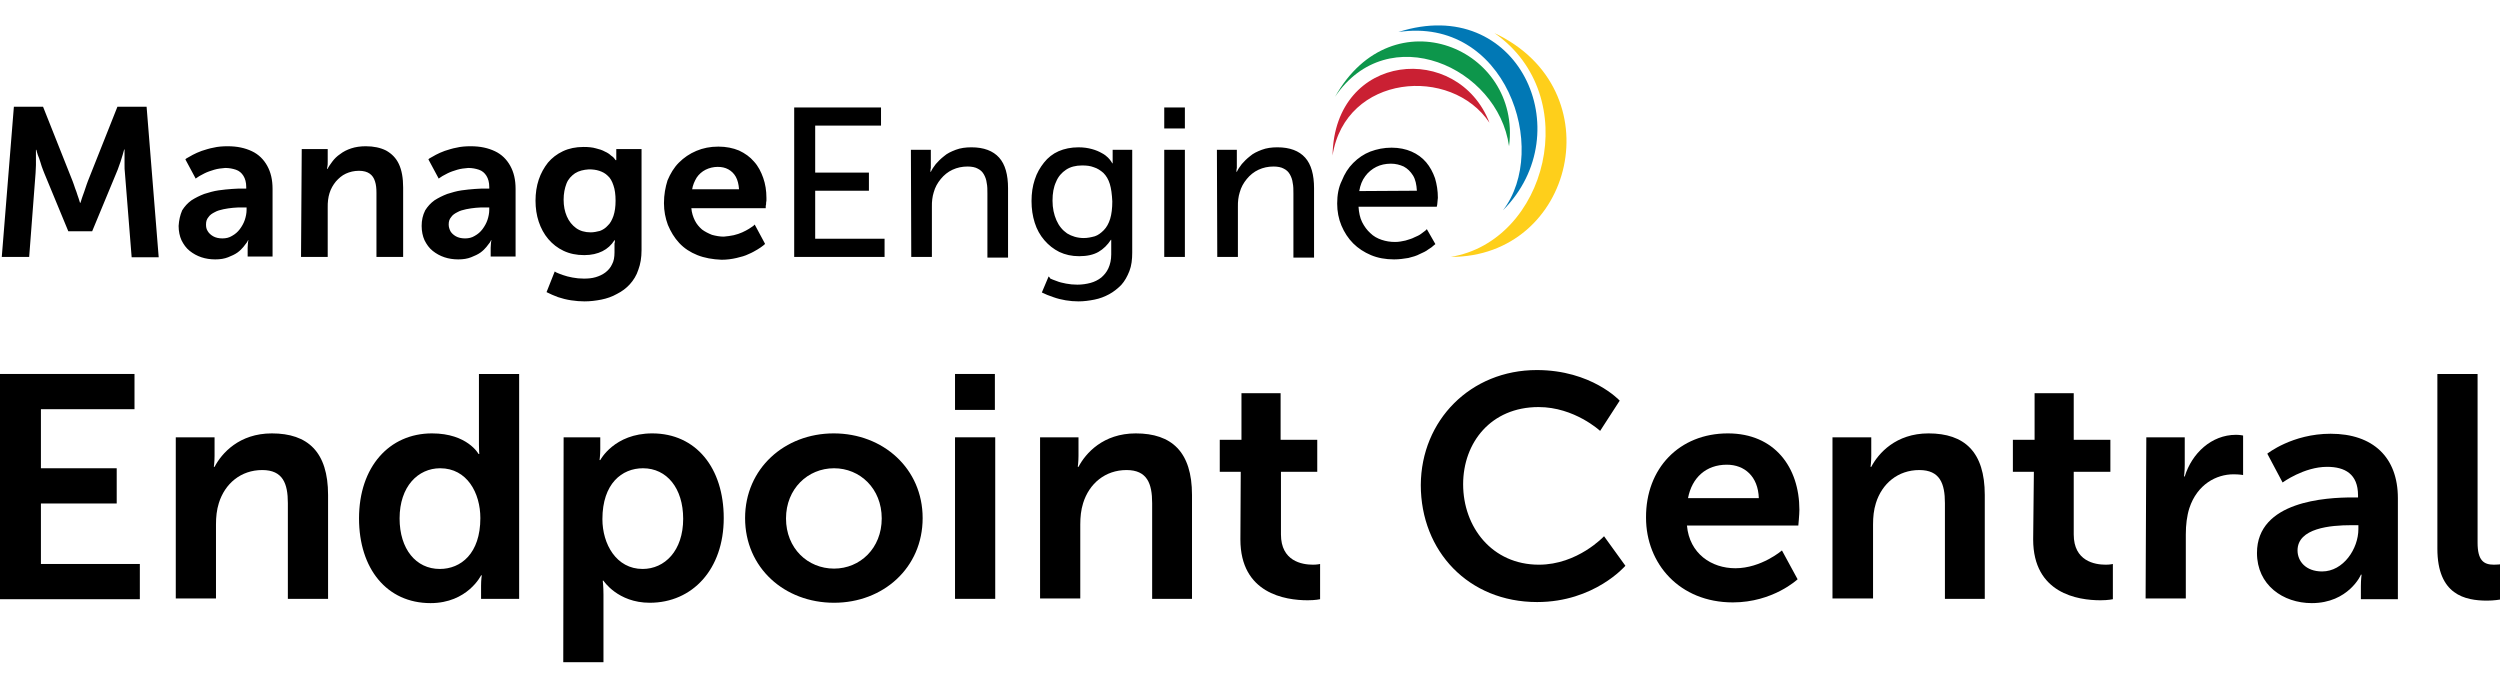
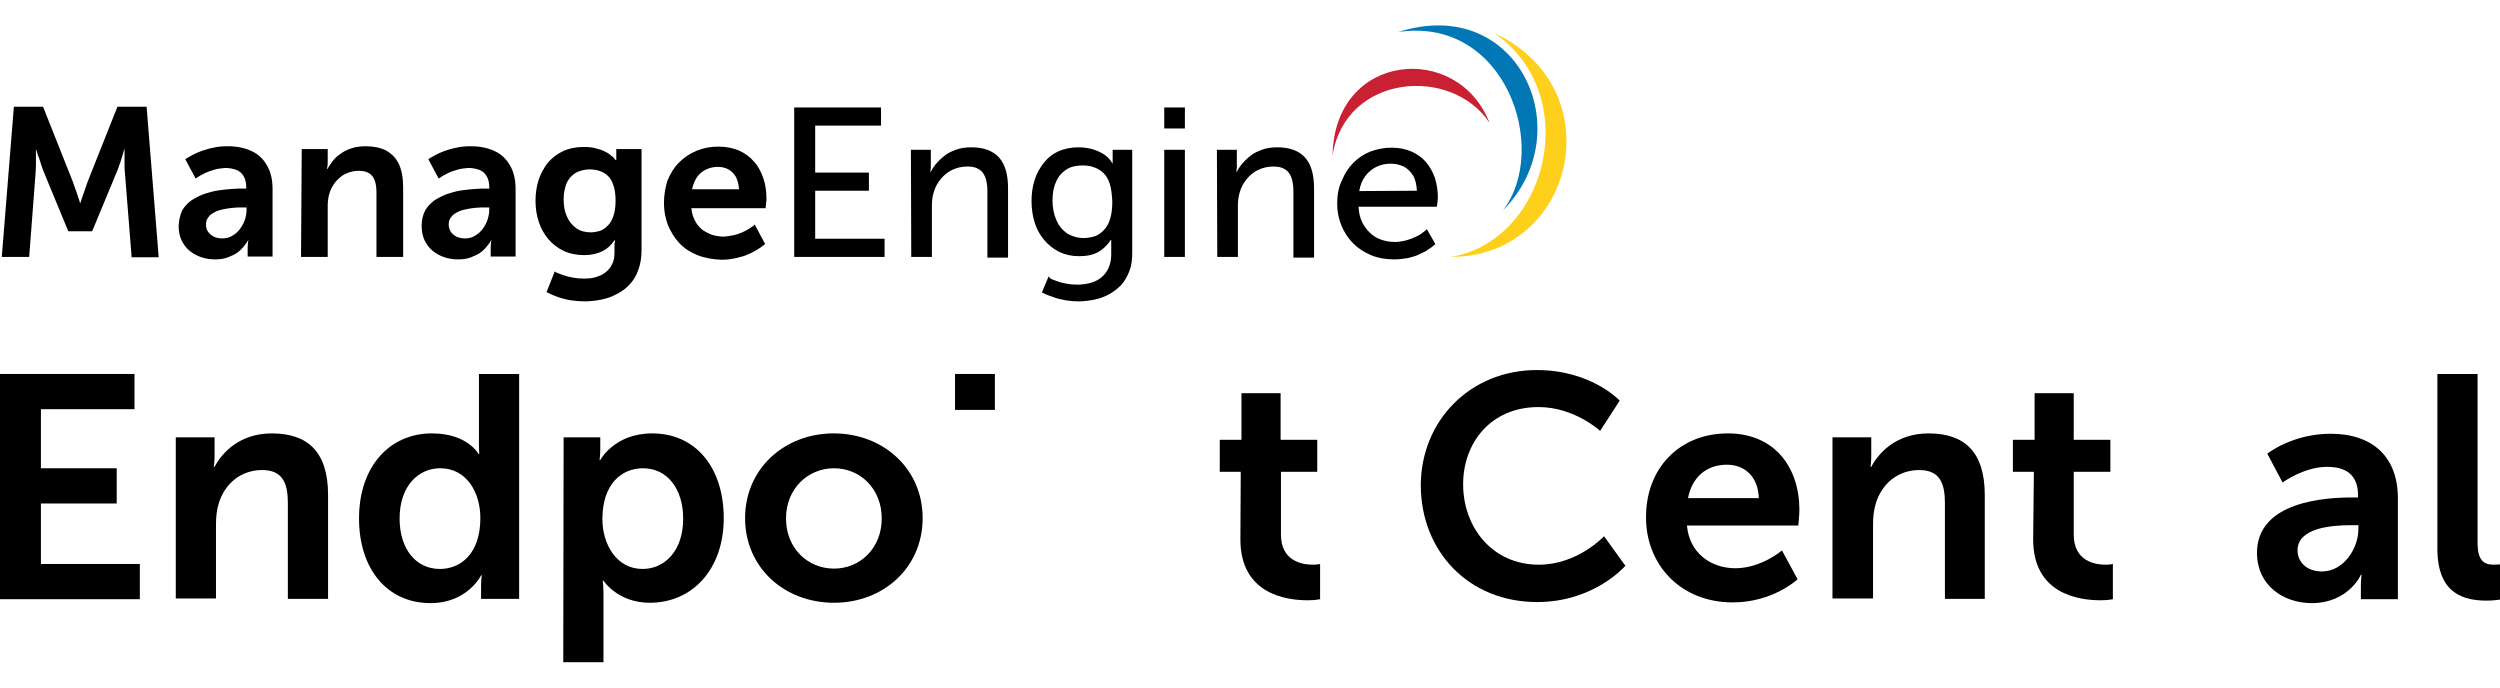
<svg xmlns="http://www.w3.org/2000/svg" version="1.1" id="Layer_1" x="0px" y="0px" viewBox="0 0 702.6 193.3" style="enable-background:new 0 0 702.6 193.3;" xml:space="preserve">
  <style type="text/css">
	.st0{fill-rule:evenodd;clip-rule:evenodd;fill:#FECF1B;}
	.st1{fill-rule:evenodd;clip-rule:evenodd;fill:#0178B5;}
	.st2{fill-rule:evenodd;clip-rule:evenodd;fill:#0D964B;}
	.st3{fill-rule:evenodd;clip-rule:evenodd;fill:#CA2033;}
	.st4{fill-rule:evenodd;clip-rule:evenodd;}
</style>
  <g>
    <path class="st0" d="M420,9.3c25.3,17.6,14.7,58.5-12.3,62.9l0,0C442.4,72.3,453.7,25.1,420,9.3L420,9.3z" />
    <path class="st1" d="M393,9c30.2-4.5,42.6,32.9,29.4,50.1C444.3,37.1,426.7-1.8,393,9L393,9z" />
-     <path class="st2" d="M375.2,27.2c14.9-22.1,45.8-8.4,48.9,13.9C427.7,13.6,391.4-1.7,375.2,27.2L375.2,27.2z" />
    <path class="st3" d="M374.5,43.7c3.6-22.9,33.4-25.3,44.1-9.2C409.8,11.7,375,14.5,374.5,43.7L374.5,43.7z" />
    <path class="st4" d="M0.5,72.2h7.7l1.8-23.6c0-0.7,0.1-1.4,0.1-2.2c0-0.8,0-1.5,0-2.1c0-0.7,0-1.2,0-1.6c0-0.4,0-0.6,0-0.6h0.1   c0,0,0.1,0.2,0.2,0.7c0.1,0.4,0.3,1,0.6,1.7c0.2,0.7,0.5,1.4,0.7,2.2c0.3,0.8,0.5,1.4,0.8,2.1L19.2,65h6.7l6.8-16.4   c0.3-0.6,0.5-1.3,0.8-2.1c0.3-0.7,0.5-1.5,0.7-2.1c0.2-0.7,0.4-1.2,0.5-1.7c0.1-0.4,0.2-0.7,0.2-0.7h0.1c0,0,0,0.2,0,0.6   c0,0.4,0,0.9,0,1.6s0,1.4,0,2.1c0,0.8,0,1.5,0.1,2.2L37,72.3h7.6L41.2,30H33l-8.3,20.9c-0.2,0.6-0.5,1.3-0.7,2   c-0.2,0.7-0.5,1.4-0.7,2c-0.2,0.6-0.4,1.1-0.5,1.5c-0.1,0.4-0.2,0.6-0.2,0.6h-0.1c0,0-0.1-0.2-0.2-0.6c-0.1-0.4-0.3-0.9-0.5-1.5   c-0.2-0.6-0.4-1.3-0.7-2c-0.2-0.7-0.5-1.4-0.7-2L12.1,30H3.9L0.5,72.2L0.5,72.2z M50.2,63.5c0,1.5,0.3,2.9,0.8,4   c0.6,1.2,1.3,2.2,2.3,3c1,0.8,2.1,1.4,3.3,1.8c1.2,0.4,2.5,0.6,3.9,0.6c1.4,0,2.6-0.2,3.6-0.6c1-0.4,1.9-0.8,2.6-1.3   c0.7-0.5,1.3-1.1,1.7-1.6c0.4-0.5,0.8-1,1-1.3c0.2-0.4,0.3-0.5,0.3-0.6h0.1c0,0,0,0.2-0.1,0.6c0,0.4-0.1,0.9-0.1,1.5v2.5h7v-19   c0-2.6-0.5-4.7-1.5-6.5c-1-1.8-2.4-3.2-4.3-4.1c-1.9-0.9-4.1-1.4-6.8-1.4c-1.4,0-2.8,0.1-4,0.4c-1.2,0.2-2.3,0.6-3.3,0.9   c-1,0.4-1.8,0.7-2.5,1.1s-1.2,0.7-1.6,0.9c-0.4,0.2-0.5,0.4-0.5,0.4l2.9,5.4c0,0,0.2-0.2,0.7-0.5c0.4-0.3,1.1-0.6,1.8-1   c0.8-0.4,1.7-0.7,2.7-1s2-0.4,3.1-0.5c1.1,0,2.1,0.2,3,0.5c0.9,0.3,1.6,0.9,2.1,1.7c0.5,0.8,0.8,1.8,0.8,3.2v0.4h-1   c-0.8,0-1.9,0-3,0.1c-1.2,0.1-2.5,0.2-3.8,0.4c-1.4,0.2-2.7,0.6-4,1c-1.3,0.5-2.5,1.1-3.6,1.8c-1.1,0.8-1.9,1.7-2.6,2.8   C50.6,60.5,50.3,61.9,50.2,63.5L50.2,63.5z M57.9,63.1c0-0.9,0.2-1.5,0.7-2.1c0.4-0.6,1-1,1.8-1.4c0.7-0.4,1.5-0.6,2.4-0.8   c0.9-0.2,1.8-0.3,2.7-0.4c0.9-0.1,1.8-0.1,2.5-0.1h1.3v0.7c0,0.9-0.2,1.9-0.5,2.8c-0.3,0.9-0.8,1.8-1.4,2.6   c-0.6,0.8-1.3,1.4-2.2,1.9c-0.8,0.5-1.7,0.7-2.7,0.7c-1,0-1.9-0.2-2.6-0.6c-0.7-0.4-1.2-0.9-1.5-1.4C58,64.4,57.9,63.8,57.9,63.1   L57.9,63.1z M84.6,72.2h7.5V58.3c0-0.7,0-1.4,0.1-2.1c0.1-0.7,0.2-1.3,0.4-1.9C93,53,93.6,52,94.4,51c0.8-0.9,1.7-1.7,2.8-2.2   s2.3-0.8,3.7-0.8c1.3,0,2.3,0.3,3,0.8c0.7,0.5,1.2,1.2,1.5,2.2c0.3,0.9,0.4,2,0.4,3.2v18h7.5V52.7c0-2.7-0.4-4.9-1.2-6.6   c-0.8-1.7-2-2.9-3.6-3.8c-1.6-0.8-3.5-1.2-5.7-1.2c-1.5,0-2.9,0.2-4.1,0.6c-1.2,0.4-2.2,0.9-3.1,1.6c-0.9,0.6-1.6,1.3-2.2,2.1   s-1,1.4-1.4,2.1h-0.1c0,0,0-0.2,0.1-0.6s0.1-0.9,0.1-1.5v-3.5h-7.3L84.6,72.2L84.6,72.2z M118.5,63.5c0,1.5,0.3,2.9,0.8,4   c0.6,1.2,1.3,2.2,2.3,3c1,0.8,2.1,1.4,3.3,1.8c1.2,0.4,2.5,0.6,3.9,0.6c1.4,0,2.6-0.2,3.6-0.6c1-0.4,1.9-0.8,2.6-1.3   c0.7-0.5,1.3-1.1,1.7-1.6c0.4-0.5,0.8-1,1-1.3c0.2-0.4,0.3-0.5,0.3-0.6h0.1c0,0,0,0.2-0.1,0.6c0,0.4-0.1,0.9-0.1,1.5v2.5h7v-19   c0-2.6-0.5-4.7-1.5-6.5c-1-1.8-2.4-3.2-4.3-4.1c-1.9-0.9-4.1-1.4-6.8-1.4c-1.4,0-2.8,0.1-4,0.4c-1.2,0.2-2.3,0.6-3.3,0.9   c-1,0.4-1.8,0.7-2.5,1.1s-1.2,0.7-1.6,0.9c-0.4,0.2-0.5,0.4-0.5,0.4l2.9,5.4c0,0,0.2-0.2,0.7-0.5c0.4-0.3,1.1-0.6,1.8-1   c0.8-0.4,1.7-0.7,2.7-1s2-0.4,3.1-0.5c1.1,0,2.1,0.2,3,0.5c0.9,0.3,1.6,0.9,2.1,1.7c0.5,0.8,0.8,1.8,0.8,3.2v0.4h-1   c-0.8,0-1.9,0-3,0.1c-1.2,0.1-2.5,0.2-3.8,0.4c-1.4,0.2-2.7,0.6-4,1c-1.3,0.5-2.5,1.1-3.6,1.8c-1.1,0.8-1.9,1.7-2.6,2.8   C118.8,60.5,118.5,61.9,118.5,63.5L118.5,63.5z M126.1,63.1c0-0.9,0.2-1.5,0.7-2.1c0.4-0.6,1-1,1.8-1.4c0.7-0.4,1.5-0.6,2.4-0.8   c0.9-0.2,1.8-0.3,2.7-0.4c0.9-0.1,1.8-0.1,2.5-0.1h1.3v0.7c0,0.9-0.2,1.9-0.5,2.8c-0.3,0.9-0.8,1.8-1.4,2.6   c-0.6,0.8-1.3,1.4-2.2,1.9c-0.8,0.5-1.7,0.7-2.7,0.7c-1,0-1.9-0.2-2.6-0.6c-0.7-0.4-1.2-0.9-1.5-1.4   C126.3,64.4,126.1,63.8,126.1,63.1L126.1,63.1z M155.9,76.3l-2.3,5.8c1,0.5,2.1,1,3.2,1.4c1.2,0.4,2.4,0.7,3.7,0.9s2.6,0.3,3.8,0.3   c1.6,0,3.2-0.2,4.7-0.5c1.5-0.3,3-0.8,4.4-1.6c1.4-0.7,2.6-1.6,3.6-2.7s1.9-2.5,2.4-4.1c0.6-1.6,0.9-3.4,0.9-5.5V41.9h-7.1v2.3   c0,0.2,0,0.4,0,0.6c0,0.1,0,0.2,0,0.2h-0.2c0,0-0.1-0.1-0.3-0.4s-0.5-0.6-1-0.9c-0.4-0.4-1-0.8-1.7-1.1c-0.7-0.4-1.6-0.7-2.5-0.9   c-1-0.3-2.2-0.4-3.5-0.4c-2.2,0-4.1,0.4-5.8,1.2c-1.7,0.8-3.1,1.9-4.2,3.2c-1.1,1.4-2,3-2.6,4.8c-0.6,1.8-0.9,3.8-0.9,5.9   c0,2.1,0.3,4.1,0.9,5.9c0.6,1.8,1.5,3.5,2.7,4.9c1.2,1.4,2.6,2.5,4.3,3.3c1.7,0.8,3.6,1.2,5.8,1.2c2,0,3.7-0.4,5.1-1.1   c1.4-0.7,2.5-1.7,3.4-3.1h0.1c0,0,0,0.1,0,0.3c0,0.2,0,0.4-0.1,0.6c0,0.2,0,0.5,0,0.7v1.8c0,1.4-0.2,2.5-0.7,3.4   c-0.4,0.9-1.1,1.7-1.9,2.3c-0.8,0.6-1.7,1-2.7,1.3c-1,0.3-2.1,0.4-3.3,0.4c-1.1,0-2.2-0.1-3.2-0.3c-1-0.2-1.9-0.4-2.7-0.7   c-0.8-0.3-1.4-0.5-1.8-0.7C156.1,76.4,155.9,76.3,155.9,76.3L155.9,76.3z M166,65.3c-1.6,0-3-0.4-4.1-1.2c-1.1-0.8-2-1.9-2.6-3.3   c-0.6-1.4-0.9-2.9-0.9-4.7c0-1.7,0.3-3.2,0.8-4.5s1.4-2.2,2.4-2.9c1.1-0.7,2.4-1,3.9-1.1c1,0,2,0.1,2.9,0.4   c0.9,0.3,1.7,0.7,2.4,1.4c0.7,0.6,1.2,1.5,1.6,2.7c0.4,1.1,0.6,2.6,0.6,4.3c0,1.7-0.2,3.1-0.6,4.3c-0.4,1.1-0.9,2.1-1.6,2.7   c-0.6,0.7-1.4,1.2-2.2,1.5C167.8,65.1,166.9,65.3,166,65.3L166,65.3z M186.6,57.1c0,2.2,0.4,4.2,1.1,6.1c0.8,1.9,1.8,3.6,3.2,5.1   c1.4,1.5,3.1,2.6,5.1,3.4c2,0.8,4.3,1.2,6.8,1.3c1.5,0,2.9-0.2,4.2-0.5c1.3-0.3,2.4-0.6,3.4-1.1c1-0.4,1.8-0.9,2.5-1.3   c0.7-0.4,1.2-0.8,1.6-1.1c0.4-0.3,0.5-0.4,0.5-0.5l-2.9-5.4c0,0-0.1,0.1-0.4,0.4c-0.3,0.2-0.7,0.5-1.2,0.8c-0.5,0.3-1.2,0.7-1.9,1   c-0.7,0.3-1.5,0.6-2.4,0.8c-0.9,0.2-1.8,0.3-2.8,0.4c-1.1,0-2.2-0.2-3.3-0.5c-1-0.4-2-0.9-2.8-1.5c-0.8-0.7-1.5-1.5-2-2.5   c-0.5-1-0.9-2.2-1-3.5h20.9c0,0,0-0.1,0-0.3c0-0.2,0-0.5,0.1-0.8c0-0.3,0-0.6,0.1-1c0-0.3,0-0.6,0-0.8c0-2-0.3-3.9-0.9-5.6   c-0.6-1.7-1.4-3.3-2.6-4.6c-1.1-1.3-2.5-2.3-4.2-3.1c-1.7-0.7-3.6-1.1-5.8-1.1c-2.3,0-4.3,0.4-6.2,1.2c-1.9,0.8-3.5,1.9-4.9,3.3   c-1.4,1.4-2.4,3.1-3.2,5C187,52.6,186.6,54.7,186.6,57.1L186.6,57.1z M194.5,53.3c0.2-1.3,0.7-2.4,1.3-3.4c0.6-0.9,1.5-1.7,2.5-2.2   c1-0.5,2.2-0.8,3.4-0.8c1.1,0,2.1,0.2,3,0.7c0.9,0.5,1.6,1.2,2.1,2.1c0.5,0.9,0.8,2.1,0.9,3.5H194.5L194.5,53.3z M223.2,72.2h25.4   v-5.1h-19.5V53.6h15.1v-5.1h-15.1V35.3h18.5v-5.1h-24.4L223.2,72.2L223.2,72.2z M256.1,72.2h5.8V58.1c0-0.7,0-1.5,0.1-2.1   c0.1-0.7,0.2-1.3,0.4-1.9c0.4-1.5,1.1-2.7,2-3.8s2-2,3.3-2.6c1.3-0.6,2.7-0.9,4.2-0.9c1.2,0,2.2,0.2,2.9,0.6   c0.8,0.4,1.3,0.9,1.7,1.6c0.4,0.7,0.7,1.5,0.8,2.4c0.2,0.9,0.2,1.9,0.2,3v18h5.8V52.9c0-3.8-0.8-6.7-2.5-8.6   c-1.7-1.9-4.3-2.9-7.8-2.9c-1.6,0-3.1,0.2-4.4,0.7c-1.3,0.5-2.4,1-3.3,1.8c-0.9,0.7-1.7,1.5-2.3,2.2c-0.6,0.8-1.1,1.5-1.4,2.2h-0.1   c0,0,0-0.1,0-0.3c0-0.2,0-0.5,0.1-0.8c0-0.3,0-0.7,0-1.1v-4h-5.6L256.1,72.2L256.1,72.2z M294.7,77.7l-1.9,4.5c1,0.5,2,0.9,3.2,1.3   c1.1,0.4,2.3,0.7,3.5,0.9c1.2,0.2,2.4,0.3,3.6,0.3c1.5,0,3-0.2,4.5-0.5c1.5-0.3,2.8-0.8,4.1-1.5c1.3-0.7,2.4-1.6,3.4-2.6   c1-1.1,1.7-2.4,2.3-3.9c0.6-1.5,0.8-3.3,0.8-5.2V42.1h-5.5v2.8c0,0.3,0,0.5,0,0.7c0,0.2,0,0.3,0,0.3h-0.1c0,0-0.1-0.2-0.3-0.5   c-0.2-0.3-0.5-0.7-0.9-1.1c-0.4-0.4-1-0.9-1.8-1.3c-0.7-0.4-1.6-0.8-2.7-1.1c-1.1-0.3-2.3-0.5-3.8-0.5c-2.1,0-4,0.4-5.6,1.1   c-1.6,0.7-3,1.8-4.1,3.2c-1.1,1.4-2,2.9-2.6,4.8c-0.6,1.8-0.9,3.8-0.9,6c0,2.2,0.3,4.2,0.9,6.1c0.6,1.9,1.5,3.5,2.7,4.9   c1.2,1.4,2.6,2.5,4.2,3.3c1.7,0.8,3.5,1.2,5.6,1.2c2.2,0,4-0.4,5.4-1.2c1.4-0.8,2.6-2,3.5-3.4h0.1c0,0,0,0.1,0,0.3   c0,0.2,0,0.4,0,0.7c0,0.3,0,0.6,0,0.9v2.2c0,1.5-0.3,2.8-0.8,3.9c-0.5,1.1-1.2,1.9-2,2.6c-0.9,0.7-1.9,1.2-3,1.5   c-1.1,0.3-2.4,0.5-3.7,0.5c-1.1,0-2.2-0.1-3.2-0.3c-1-0.2-1.9-0.4-2.6-0.7c-0.8-0.3-1.4-0.5-1.8-0.7   C294.9,77.8,294.7,77.7,294.7,77.7L294.7,77.7z M304.6,66.9c-1.8,0-3.4-0.5-4.7-1.3c-1.3-0.9-2.3-2.1-3-3.7   c-0.7-1.6-1.1-3.4-1.1-5.5c0-2.1,0.3-3.8,1-5.3c0.6-1.5,1.6-2.6,2.8-3.4c1.2-0.8,2.7-1.2,4.5-1.2c1.2,0,2.3,0.1,3.3,0.5   c1,0.3,1.9,0.9,2.7,1.6c0.8,0.8,1.4,1.8,1.8,3.1c0.4,1.3,0.6,2.9,0.7,4.9c0,1.9-0.2,3.6-0.6,4.9c-0.4,1.3-1,2.4-1.8,3.2   c-0.8,0.8-1.6,1.4-2.5,1.7C306.6,66.7,305.6,66.9,304.6,66.9L304.6,66.9z M327.2,36.1h5.8v-5.9h-5.8V36.1L327.2,36.1z M327.2,72.2   h5.8V42.1h-5.8V72.2L327.2,72.2z M342.1,72.2h5.8V58.1c0-0.7,0-1.5,0.1-2.1c0.1-0.7,0.2-1.3,0.4-1.9c0.4-1.5,1.1-2.7,2-3.8   s2-2,3.3-2.6c1.3-0.6,2.7-0.9,4.2-0.9c1.2,0,2.2,0.2,2.9,0.6c0.8,0.4,1.3,0.9,1.7,1.6c0.4,0.7,0.7,1.5,0.8,2.4   c0.2,0.9,0.2,1.9,0.2,3v18h5.8V52.9c0-3.8-0.8-6.7-2.5-8.6c-1.7-1.9-4.3-2.9-7.8-2.9c-1.6,0-3.1,0.2-4.4,0.7   c-1.3,0.5-2.4,1-3.3,1.8c-0.9,0.7-1.7,1.5-2.3,2.2c-0.6,0.8-1.1,1.5-1.4,2.2h-0.1c0,0,0-0.1,0-0.3c0-0.2,0-0.5,0.1-0.8   c0-0.3,0-0.7,0-1.1v-4h-5.6L342.1,72.2L342.1,72.2z M375.8,57.2c0,2.2,0.4,4.3,1.2,6.2c0.8,1.9,1.9,3.6,3.3,5   c1.4,1.4,3.1,2.5,5,3.3s4.1,1.2,6.5,1.2c1.4,0,2.8-0.2,4-0.4c1.2-0.3,2.3-0.6,3.2-1.1c0.9-0.4,1.8-0.8,2.4-1.3   c0.7-0.4,1.2-0.8,1.5-1.1c0.4-0.3,0.5-0.4,0.5-0.4l-2.4-4.2c0,0-0.1,0.1-0.4,0.4c-0.3,0.2-0.7,0.5-1.2,0.9s-1.2,0.7-1.9,1   c-0.7,0.4-1.6,0.6-2.5,0.9c-0.9,0.2-1.9,0.4-2.9,0.4c-1.4,0-2.6-0.2-3.8-0.6c-1.2-0.4-2.3-1-3.2-1.9c-0.9-0.8-1.7-1.9-2.3-3.1   c-0.6-1.2-0.9-2.7-1-4.3h22c0,0,0-0.2,0.1-0.5c0-0.3,0.1-0.6,0.1-1c0-0.4,0.1-0.7,0.1-1c0-2-0.3-3.8-0.8-5.5   c-0.6-1.7-1.4-3.2-2.5-4.5c-1.1-1.3-2.5-2.3-4.1-3c-1.6-0.7-3.5-1.1-5.6-1.1c-2.2,0-4.1,0.4-6,1.1c-1.8,0.7-3.4,1.8-4.8,3.2   c-1.4,1.4-2.4,3-3.2,5C376.2,52.6,375.8,54.8,375.8,57.2L375.8,57.2z M382,53.7c0.3-1.7,0.8-3,1.7-4.2c0.8-1.1,1.9-2,3.1-2.6   c1.2-0.6,2.6-0.9,4.1-0.9c1.3,0,2.5,0.3,3.6,0.8c1.1,0.6,1.9,1.4,2.6,2.5c0.7,1.1,1,2.6,1.1,4.3L382,53.7L382,53.7z" />
    <g>
      <g>
        <path d="M0,105.1h37.8v9.9H11.5v16.6h21.3v9.9H11.5v17h27.8v9.9H0L0,105.1L0,105.1z" />
        <path d="M49.4,122.9h10.9v5.2c0,1.7-0.2,3.1-0.2,3.1h0.2c2-3.8,6.9-9.4,16.1-9.4c10.1,0,15.8,5.2,15.8,17.3v29.2H80.9v-26.9     c0-5.5-1.4-9.3-7.2-9.3c-6,0-10.5,3.8-12.2,9.3c-0.6,1.9-0.8,3.9-0.8,6v20.8H49.4V122.9z" />
        <path d="M121.4,121.8c10,0,13.1,5.8,13.1,5.8h0.2c0,0-0.1-1.1-0.1-2.6v-19.9h11.3v63.2h-10.7v-3.7c0-1.7,0.2-2.9,0.2-2.9h-0.2     c0,0-3.8,7.8-14.2,7.8c-12.3,0-20.1-9.7-20.1-23.8C100.9,131.2,109.4,121.8,121.4,121.8z M123.6,159.9c5.9,0,11.4-4.3,11.4-14.3     c0-7-3.7-14-11.3-14c-6.2,0-11.4,5.1-11.4,14.1C112.3,154.3,116.9,159.9,123.6,159.9z" />
        <path d="M158.4,122.9h10.3v3.3c0,1.7-0.2,3.1-0.2,3.1h0.2c0,0,3.9-7.5,14.6-7.5c12.3,0,20.1,9.7,20.1,23.8     c0,14.4-8.8,23.8-20.8,23.8c-9,0-13-6.2-13-6.2h-0.2c0,0,0.2,1.6,0.2,3.9v19h-11.3L158.4,122.9L158.4,122.9z M180.6,159.9     c6.2,0,11.4-5.1,11.4-14.1c0-8.6-4.6-14.2-11.3-14.2c-5.9,0-11.4,4.3-11.4,14.3C169.3,152.9,173.2,159.9,180.6,159.9z" />
        <path d="M234.3,121.8c13.9,0,25,9.9,25,23.8c0,14-11.1,23.8-24.9,23.8c-13.9,0-25-9.8-25-23.8     C209.4,131.7,220.5,121.8,234.3,121.8z M234.4,159.8c7.3,0,13.4-5.7,13.4-14.1c0-8.4-6.1-14.1-13.4-14.1     c-7.4,0-13.5,5.8-13.5,14.1C220.9,154.1,227,159.8,234.4,159.8z" />
-         <path d="M268.4,105.1h11.2v10.1h-11.2V105.1z M268.4,122.9h11.3v45.4h-11.3V122.9z" />
-         <path d="M292.2,122.9h10.9v5.2c0,1.7-0.2,3.1-0.2,3.1h0.2c2-3.8,6.9-9.4,16.1-9.4c10.1,0,15.8,5.2,15.8,17.3v29.2h-11.2v-26.9     c0-5.5-1.4-9.3-7.2-9.3c-6,0-10.5,3.8-12.2,9.3c-0.6,1.9-0.8,3.9-0.8,6v20.8h-11.3V122.9z" />
+         <path d="M268.4,105.1h11.2v10.1h-11.2V105.1z M268.4,122.9h11.3v45.4V122.9z" />
        <path d="M348.7,132.6h-5.9v-9h6.1v-13.1h11v13.1h10.3v9H360v17.6c0,7.5,5.9,8.5,9,8.5c1.2,0,2-0.2,2-0.2v9.9c0,0-1.3,0.3-3.5,0.3     c-6.3,0-18.9-1.9-18.9-17.1L348.7,132.6L348.7,132.6z" />
        <path d="M431.9,104c15.4,0,23.3,8.6,23.3,8.6l-5.5,8.5c0,0-7.2-6.7-17.3-6.7c-13.4,0-21.2,10-21.2,21.7c0,12,8.1,22.6,21.3,22.6     c10.9,0,18.3-8,18.3-8l6,8.3c0,0-8.7,10.2-24.8,10.2c-19.3,0-32.7-14.3-32.7-32.9C399.4,118.1,413.3,104,431.9,104z" />
        <path d="M485.6,121.8c13.1,0,20.1,9.5,20.1,21.5c0,1.3-0.3,4.4-0.3,4.4h-31.3c0.7,7.9,6.9,12,13.6,12c7.3,0,13.1-5,13.1-5     l4.4,8.1c0,0-6.9,6.5-18.2,6.5c-15,0-24.4-10.9-24.4-23.8C462.5,131.6,472,121.8,485.6,121.8z M494.3,140c-0.2-6.1-4-9.4-9-9.4     c-5.8,0-9.8,3.6-10.9,9.4H494.3z" />
        <path d="M515,122.9h10.9v5.2c0,1.7-0.2,3.1-0.2,3.1h0.2c2-3.8,6.9-9.4,16.1-9.4c10.1,0,15.8,5.2,15.8,17.3v29.2h-11.2v-26.9     c0-5.5-1.4-9.3-7.2-9.3c-6,0-10.5,3.8-12.2,9.3c-0.6,1.9-0.8,3.9-0.8,6v20.8H515V122.9z" />
        <path d="M571.6,132.6h-5.9v-9h6.1v-13.1h11v13.1h10.3v9h-10.3v17.6c0,7.5,5.9,8.5,9,8.5c1.2,0,2-0.2,2-0.2v9.9     c0,0-1.3,0.3-3.5,0.3c-6.3,0-18.9-1.9-18.9-17.1L571.6,132.6L571.6,132.6z" />
-         <path d="M603.2,122.9H614v7.8c0,1.7-0.2,3.2-0.2,3.2h0.2c2-6.5,7.5-11.7,14.4-11.7c1.1,0,2,0.2,2,0.2v11.1c0,0-1.1-0.2-2.7-0.2     c-4.8,0-10.2,2.8-12.4,9.5c-0.7,2.2-1,4.7-1,7.4v18h-11.3L603.2,122.9L603.2,122.9z" />
        <path d="M661.2,139.8h1.5v-0.6c0-6-3.7-8-8.7-8c-6.5,0-12.5,4.4-12.5,4.4l-4.3-8.1c0,0,7-5.6,17.8-5.6c11.9,0,18.9,6.6,18.9,18.1     v28.4h-10.4v-3.7c0-1.8,0.2-3.2,0.2-3.2h-0.2c0.1,0-3.5,8-13.8,8c-8.1,0-15.4-5.1-15.4-14.1C634.3,140.8,653.8,139.8,661.2,139.8     z M652.6,160.6c6,0,10.2-6.4,10.2-11.9v-1.1h-2c-5.8,0-15.1,0.8-15.1,7.1C645.7,157.7,648,160.6,652.6,160.6z" />
        <path d="M685.1,105.1h11.2v47.4c0,5,1.7,6.2,4.6,6.2c0.9,0,1.7-0.1,1.7-0.1v9.9c0,0-1.7,0.3-3.6,0.3c-6.2,0-14-1.6-14-14.6V105.1     z" />
      </g>
    </g>
  </g>
</svg>